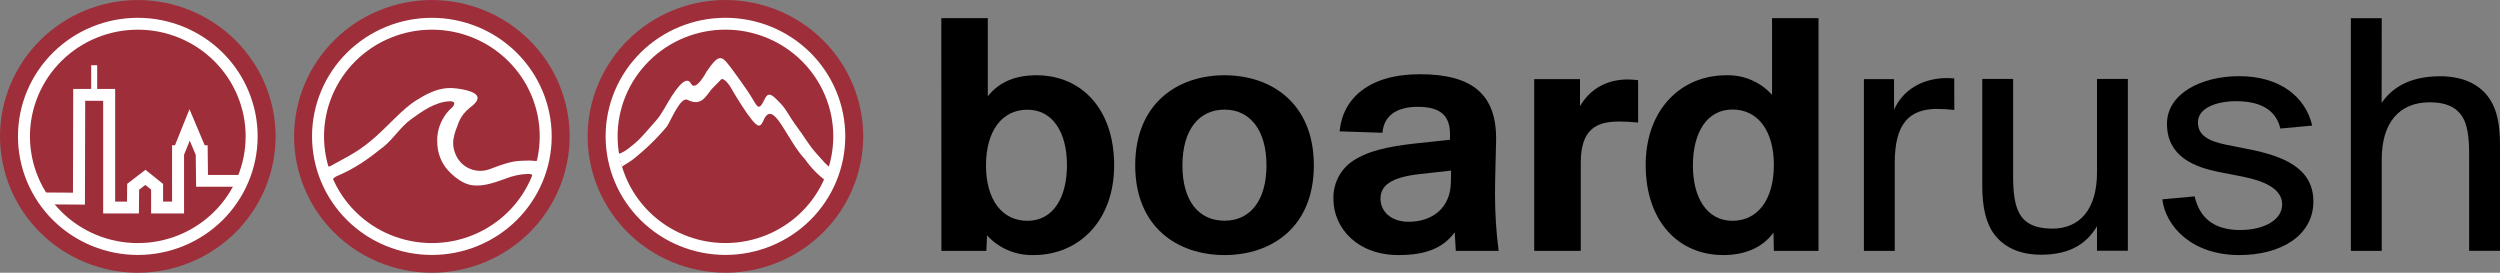
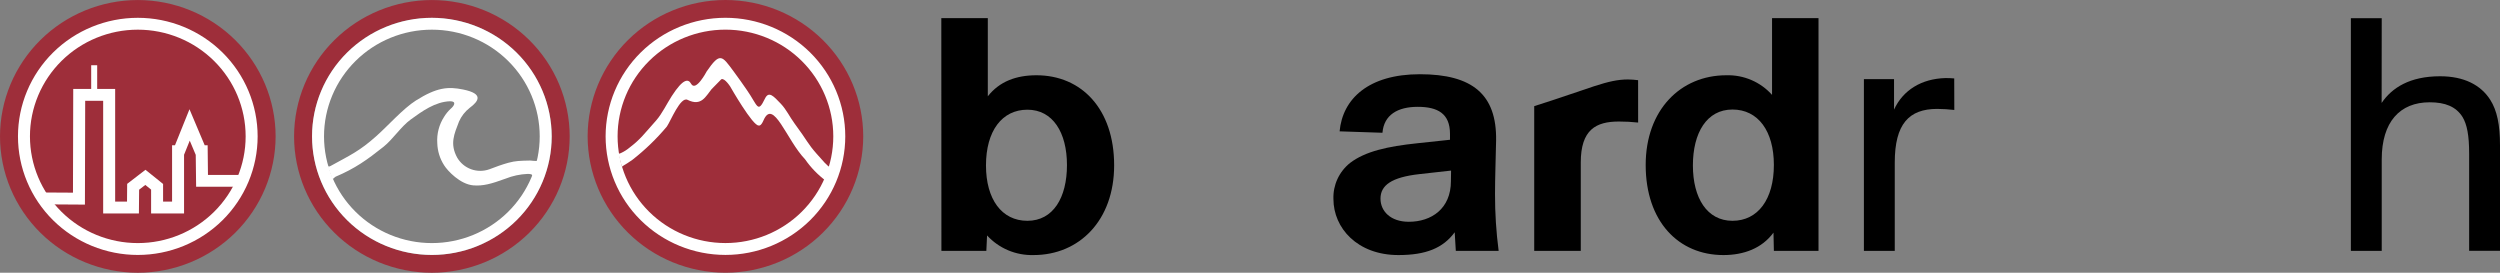
<svg xmlns="http://www.w3.org/2000/svg" width="275" height="30" viewBox="0 0 275 30" fill="none">
  <rect x="0" y="0" width="275" height="30" fill="#808080" stroke="none" />
  <g clip-path="url(#clip0_10_1265)">
    <path d="M103.545 1.996H108.659V10.594C109.938 8.963 111.773 8.279 114.011 8.279C118.954 8.279 122.556 11.979 122.556 18.187C122.556 24.239 118.723 28.057 113.691 28.057C112.732 28.083 111.778 27.904 110.895 27.532C110.013 27.159 109.222 26.602 108.577 25.898L108.498 27.594H103.555L103.545 1.996ZM108.458 18.197C108.458 21.898 110.175 24.288 113.013 24.288C115.85 24.288 117.366 21.744 117.366 18.158C117.366 14.571 115.807 12.067 113.013 12.067C110.218 12.067 108.458 14.408 108.458 18.197Z" fill="black" />
-     <path d="M134.7 8.278C139.89 8.278 144.523 11.402 144.523 18.187C144.523 24.972 139.89 28.057 134.7 28.057C129.51 28.057 124.873 24.972 124.873 18.187C124.873 11.402 129.506 8.278 134.7 8.278ZM134.7 24.278C137.534 24.278 139.313 22.041 139.313 18.187C139.313 14.333 137.517 12.057 134.7 12.057C131.882 12.057 130.067 14.284 130.067 18.197C130.067 22.109 131.863 24.278 134.7 24.278Z" fill="black" />
    <path d="M147.356 14.448C147.685 10.861 150.552 8.165 156.184 8.165C161.974 8.165 164.65 10.398 164.571 15.449C164.531 17.532 164.452 19.576 164.452 21.347C164.448 23.436 164.581 25.522 164.851 27.594H160.139L160.017 25.55C158.741 27.284 156.863 28.057 153.828 28.057C149.313 28.057 146.677 25.087 146.677 21.888C146.65 21.13 146.802 20.377 147.121 19.687C147.44 18.998 147.918 18.391 148.516 17.917C150.193 16.645 152.628 16.104 155.904 15.758L159.499 15.374V14.722C159.499 12.485 158.142 11.751 155.944 11.751C153.746 11.751 152.23 12.638 152.071 14.604L147.356 14.448ZM159.618 18.765L156.138 19.152C153.063 19.498 151.854 20.385 151.854 21.849C151.854 23.238 152.971 24.395 154.968 24.395C157.446 24.395 159.601 22.967 159.601 19.922L159.618 18.765Z" fill="black" />
-     <path d="M180.195 13.482C179.492 13.405 178.784 13.367 178.076 13.368C175.562 13.368 173.885 14.255 173.885 17.877V27.594H168.764V8.702H173.799V11.676C174.956 9.719 176.795 8.741 179.072 8.741C179.446 8.746 179.82 8.772 180.192 8.82L180.195 13.482Z" fill="black" />
+     <path d="M180.195 13.482C179.492 13.405 178.784 13.367 178.076 13.368C175.562 13.368 173.885 14.255 173.885 17.877V27.594H168.764V8.702V11.676C174.956 9.719 176.795 8.741 179.072 8.741C179.446 8.746 179.82 8.772 180.192 8.82L180.195 13.482Z" fill="black" />
    <path d="M200.036 27.594H195.126L195.083 25.589C193.808 27.323 191.811 28.057 189.574 28.057C184.631 28.057 181.025 24.356 181.025 18.148C181.025 12.097 184.861 8.279 189.893 8.279C190.841 8.251 191.783 8.43 192.652 8.803C193.522 9.176 194.298 9.734 194.925 10.437V1.996H200.036V27.594ZM195.126 18.138C195.126 14.438 193.406 12.048 190.572 12.048C187.738 12.048 186.219 14.611 186.219 18.197C186.219 21.784 187.774 24.288 190.572 24.288C193.37 24.288 195.126 21.927 195.126 18.148V18.138Z" fill="black" />
    <path d="M214.975 12.096C214.351 12.023 213.724 11.984 213.096 11.979C209.982 11.979 208.424 13.639 208.424 17.877V27.594H205.029V8.702H208.344V12.057C209.333 9.899 211.38 8.663 213.976 8.588C214.306 8.583 214.636 8.596 214.965 8.627L214.975 12.096Z" fill="black" />
-     <path d="M230.67 24.894C229.593 26.668 227.872 28.018 224.518 28.018C222.122 28.018 220.445 27.17 219.407 25.82C218.448 24.588 218.049 22.775 218.049 20.424V8.686H221.443V19.364C221.443 21.294 221.644 22.527 222.082 23.375C222.722 24.646 224 25.148 225.757 25.148C228.831 25.148 230.67 22.951 230.67 18.98V8.686H234.064V27.578H230.67V24.894Z" fill="black" />
-     <path d="M250.838 14.137C250.321 11.94 248.442 11.131 245.964 11.131C243.848 11.131 241.772 11.865 241.772 13.446C241.772 14.91 242.929 15.526 245.008 15.95L247.365 16.413C251.039 17.147 254.473 18.419 254.473 22.158C254.473 25.898 250.917 28.057 246.327 28.057C241.093 28.057 238.217 24.894 237.857 21.927L241.413 21.601C241.931 23.883 243.45 25.302 246.406 25.302C249.121 25.302 251.039 24.147 251.039 22.488C251.039 20.753 249.042 19.905 246.755 19.442L244.198 18.94C241.364 18.402 238.368 17.206 238.368 13.622C238.368 10.306 242.122 8.379 246.317 8.379C250.709 8.379 253.583 10.577 254.344 13.815L250.838 14.137Z" fill="black" />
    <path d="M261.98 11.324C263.101 9.667 265.058 8.389 268.413 8.389C271.049 8.389 272.885 9.351 273.923 10.972C274.684 12.165 275 13.746 275 15.983V27.587H271.606V16.893C271.606 14.887 271.369 13.694 270.887 12.882C270.169 11.725 268.97 11.252 267.263 11.252C263.987 11.252 261.99 13.41 261.99 17.535V27.597H258.596V1.999H261.99L261.98 11.324Z" fill="black" />
    <path d="M29.329 15.002C29.329 18.72 27.836 22.286 25.178 24.915C22.521 27.545 18.917 29.022 15.158 29.022C11.4 29.022 7.796 27.545 5.139 24.915C2.481 22.286 0.988 18.72 0.988 15.002C0.988 11.283 2.481 7.717 5.139 5.088C7.796 2.459 11.4 0.981 15.158 0.981C18.917 0.981 22.521 2.459 25.178 5.088C27.836 7.717 29.329 11.283 29.329 15.002Z" fill="#9E2E3A" />
    <path d="M15.159 30C11.14 29.996 7.287 28.414 4.445 25.602C1.603 22.791 0.004 18.978 0 15.002C0.005 11.026 1.604 7.214 4.446 4.402C7.287 1.59 11.14 0.009 15.159 0.003C19.177 0.009 23.03 1.59 25.872 4.402C28.714 7.214 30.312 11.026 30.318 15.002C30.313 18.978 28.715 22.791 25.873 25.602C23.031 28.414 19.178 29.996 15.159 30ZM15.159 1.96C11.663 1.96 8.31 3.334 5.838 5.78C3.366 8.226 1.977 11.543 1.977 15.002C1.977 18.461 3.366 21.778 5.838 24.224C8.31 26.67 11.663 28.044 15.159 28.044C18.655 28.044 22.008 26.67 24.48 24.224C26.952 21.778 28.34 18.461 28.34 15.002C28.34 11.543 26.952 8.226 24.48 5.78C22.008 3.334 18.655 1.96 15.159 1.96Z" fill="#9E2E3A" />
    <path d="M20.246 23.479H16.621V20.857L15.985 20.342L15.303 20.867L15.28 23.479H11.348V11.089H9.371L9.342 22.507L4.82 22.478L4.827 21.174L8.027 21.193L8.056 9.785H12.667V22.175H13.972L13.988 20.225L16.002 18.676L17.939 20.235V22.175H18.928V15.98H19.247L20.843 12.015L22.517 15.98H22.84L22.876 19.24H27.005V20.544H21.574L21.531 17.036L20.872 15.471L20.246 17.023V23.479Z" fill="white" />
    <path d="M10.69 7.176H10.031V10.437H10.69V7.176Z" fill="white" />
    <path d="M15.158 28.044C11.662 28.044 8.309 26.669 5.837 24.224C3.365 21.778 1.977 18.46 1.977 15.002C1.977 11.543 3.365 8.225 5.837 5.779C8.309 3.334 11.662 1.959 15.158 1.959C18.654 1.959 22.007 3.334 24.479 5.779C26.951 8.225 28.34 11.543 28.34 15.002C28.34 18.46 26.951 21.778 24.479 24.224C22.007 26.669 18.654 28.044 15.158 28.044ZM15.158 3.264C12.012 3.264 8.994 4.5 6.769 6.702C4.545 8.903 3.295 11.889 3.295 15.002C3.295 18.115 4.545 21.1 6.769 23.301C8.994 25.503 12.012 26.739 15.158 26.739C18.305 26.739 21.322 25.503 23.547 23.301C25.772 21.1 27.021 18.115 27.021 15.002C27.021 11.889 25.772 8.903 23.547 6.702C21.322 4.5 18.305 3.264 15.158 3.264Z" fill="white" />
-     <path d="M61.676 15.002C61.676 18.72 60.183 22.286 57.526 24.915C54.868 27.545 51.264 29.022 47.506 29.022C43.748 29.022 40.144 27.545 37.486 24.915C34.829 22.286 33.336 18.72 33.336 15.002C33.336 11.283 34.829 7.717 37.486 5.088C40.144 2.459 43.748 0.981 47.506 0.981C51.264 0.981 54.868 2.459 57.526 5.088C60.183 7.717 61.676 11.283 61.676 15.002Z" fill="#9E2E3A" />
    <path d="M47.506 30C43.486 30 39.63 28.42 36.788 25.607C33.945 22.794 32.348 18.98 32.348 15.002C32.352 11.025 33.95 7.213 36.792 4.401C39.634 1.589 43.487 0.008 47.506 0.003C51.525 0.009 55.378 1.59 58.219 4.402C61.061 7.214 62.66 11.026 62.665 15.002C62.661 18.978 61.062 22.791 58.221 25.602C55.379 28.414 51.526 29.996 47.506 30ZM47.506 1.96C44.011 1.96 40.658 3.334 38.186 5.78C35.714 8.226 34.325 11.543 34.325 15.002C34.325 18.461 35.714 21.778 38.186 24.224C40.658 26.67 44.011 28.044 47.506 28.044C51.002 28.044 54.355 26.67 56.827 24.224C59.299 21.778 60.688 18.461 60.688 15.002C60.684 11.544 59.294 8.229 56.822 5.784C54.351 3.34 51.001 1.964 47.506 1.96Z" fill="#9E2E3A" />
    <path d="M47.506 28.044C44.01 28.044 40.657 26.669 38.185 24.224C35.713 21.778 34.324 18.46 34.324 15.002C34.324 11.543 35.713 8.225 38.185 5.779C40.657 3.334 44.01 1.959 47.506 1.959C51 1.964 54.351 3.339 56.822 5.784C59.293 8.229 60.683 11.544 60.687 15.002C60.687 18.46 59.298 21.778 56.827 24.224C54.355 26.669 51.002 28.044 47.506 28.044ZM47.506 3.264C44.359 3.264 41.342 4.5 39.117 6.702C36.892 8.903 35.642 11.889 35.642 15.002C35.642 18.115 36.892 21.1 39.117 23.301C41.342 25.503 44.359 26.739 47.506 26.739C50.652 26.739 53.67 25.503 55.894 23.301C58.119 21.1 59.369 18.115 59.369 15.002C59.369 11.889 58.119 8.903 55.894 6.702C53.67 4.5 50.652 3.264 47.506 3.264Z" fill="white" />
    <path d="M36.588 19.762C36.588 19.694 36.835 19.482 36.918 19.436C39.04 18.536 40.381 17.587 42.19 16.143C43.215 15.328 44.121 13.909 45.179 13.146C46.428 12.243 47.862 11.19 49.513 11.138C50.241 11.138 49.984 11.634 49.549 11.989C49.285 12.239 49.054 12.522 48.864 12.83C48.296 13.701 48.029 14.731 48.102 15.765C48.128 16.622 48.388 17.457 48.854 18.181C49.229 18.79 50.627 20.277 52.07 20.391C53.121 20.473 54.001 20.241 55.612 19.651C56.383 19.343 57.201 19.166 58.031 19.13C58.605 19.13 58.598 19.279 58.545 19.498C58.545 19.498 58.806 18.823 58.806 18.846C58.983 18.473 59.089 18.07 59.119 17.659C59.083 17.763 58.443 17.659 58.318 17.659C57.178 17.685 56.73 17.688 55.925 17.904C55.266 18.083 54.466 18.373 53.83 18.621C53.184 18.852 52.476 18.851 51.83 18.619C51.185 18.386 50.642 17.937 50.297 17.349C49.453 15.82 49.967 14.741 50.491 13.371C50.751 12.781 51.154 12.264 51.665 11.865C52.653 11.132 53.227 10.316 50.963 9.85C49.282 9.504 48.05 9.606 45.743 11.06C44.342 11.943 42.602 13.913 41.37 14.995C39.538 16.625 38.562 17.046 36.407 18.233C36.305 18.291 36.153 18.383 36.031 18.256" fill="white" />
    <path d="M93.967 14.998C93.967 18.717 92.474 22.283 89.817 24.912C87.159 27.541 83.555 29.018 79.797 29.018C76.039 29.018 72.435 27.541 69.777 24.912C67.12 22.283 65.627 18.717 65.627 14.998C65.627 11.28 67.12 7.714 69.777 5.084C72.435 2.455 76.039 0.978 79.797 0.978C83.555 0.978 87.159 2.455 89.817 5.084C92.474 7.714 93.967 11.28 93.967 14.998Z" fill="#9E2E3A" />
    <path d="M79.797 29.997C75.779 29.992 71.926 28.41 69.084 25.598C66.243 22.787 64.644 18.975 64.639 14.998C64.644 11.022 66.243 7.21 69.084 4.399C71.926 1.587 75.779 0.005 79.797 0C83.816 0.005 87.669 1.587 90.51 4.399C93.352 7.21 94.951 11.022 94.956 14.998C94.951 18.975 93.352 22.787 90.51 25.598C87.669 28.41 83.816 29.992 79.797 29.997ZM79.797 1.956C76.302 1.956 72.949 3.33 70.477 5.776C68.005 8.222 66.616 11.539 66.616 14.998C66.616 18.457 68.005 21.775 70.477 24.221C72.949 26.666 76.302 28.04 79.797 28.04C83.293 28.04 86.646 26.666 89.118 24.221C91.59 21.775 92.979 18.457 92.979 14.998C92.979 11.539 91.59 8.222 89.118 5.776C86.646 3.33 83.293 1.956 79.797 1.956Z" fill="#9E2E3A" />
    <path d="M79.799 28.041C76.303 28.041 72.95 26.667 70.478 24.221C68.006 21.775 66.617 18.458 66.617 14.999C66.617 11.54 68.006 8.222 70.478 5.776C72.95 3.331 76.303 1.957 79.799 1.957C83.295 1.957 86.647 3.331 89.12 5.776C91.591 8.222 92.98 11.54 92.98 14.999C92.98 18.458 91.591 21.775 89.12 24.221C86.647 26.667 83.295 28.041 79.799 28.041ZM79.799 3.261C76.652 3.261 73.635 4.497 71.41 6.699C69.185 8.9 67.935 11.886 67.935 14.999C67.935 18.112 69.185 21.097 71.41 23.299C73.635 25.5 76.652 26.736 79.799 26.736C82.945 26.736 85.963 25.5 88.187 23.299C90.412 21.097 91.662 18.112 91.662 14.999C91.662 11.886 90.412 8.9 88.187 6.699C85.963 4.497 82.945 3.261 79.799 3.261Z" fill="white" />
    <path d="M68.412 18.373C68.43 18.323 68.466 18.282 68.514 18.259C68.824 18.086 69.371 17.717 69.569 17.577C70.957 16.492 72.226 15.266 73.355 13.919C73.767 13.332 74.854 10.574 75.635 10.985C77.158 11.744 77.636 10.577 78.272 9.811L79.26 8.803C79.54 8.392 80.183 9.309 80.305 9.488C80.305 9.488 82.836 13.938 83.478 13.805C83.518 13.805 83.709 13.877 83.986 13.238C85.064 10.75 86.523 15.409 88.557 17.522C89.189 18.434 89.969 19.238 90.863 19.902L90.913 19.941C91.128 19.451 91.306 18.947 91.447 18.431C91.43 18.439 91.411 18.443 91.392 18.443C91.374 18.443 91.355 18.439 91.338 18.431C90.975 18.233 90.55 17.727 89.842 16.928C88.814 15.761 88.853 15.546 87.387 13.563C86.866 12.856 86.5 12.051 85.891 11.412C85.093 10.583 84.573 9.964 84.144 10.848C83.34 12.514 83.366 11.643 82.167 9.918C81.623 9.139 81.326 8.696 80.7 7.854C79.409 6.12 79.218 5.706 77.735 7.854C77.735 7.854 76.535 10.163 76.014 9.204C75.721 8.666 75.161 8.604 73.895 10.567C73.348 11.418 72.815 12.523 72.202 13.221C70.834 14.757 70.455 15.314 69.265 16.224C68.972 16.473 68.644 16.68 68.293 16.84C68.02 16.968 68.023 16.866 68 16.84" fill="white" />
  </g>
  <defs>
    <clipPath id="clip0_10_1265">
      <rect width="275" height="30" fill="white" />
    </clipPath>
  </defs>
</svg>